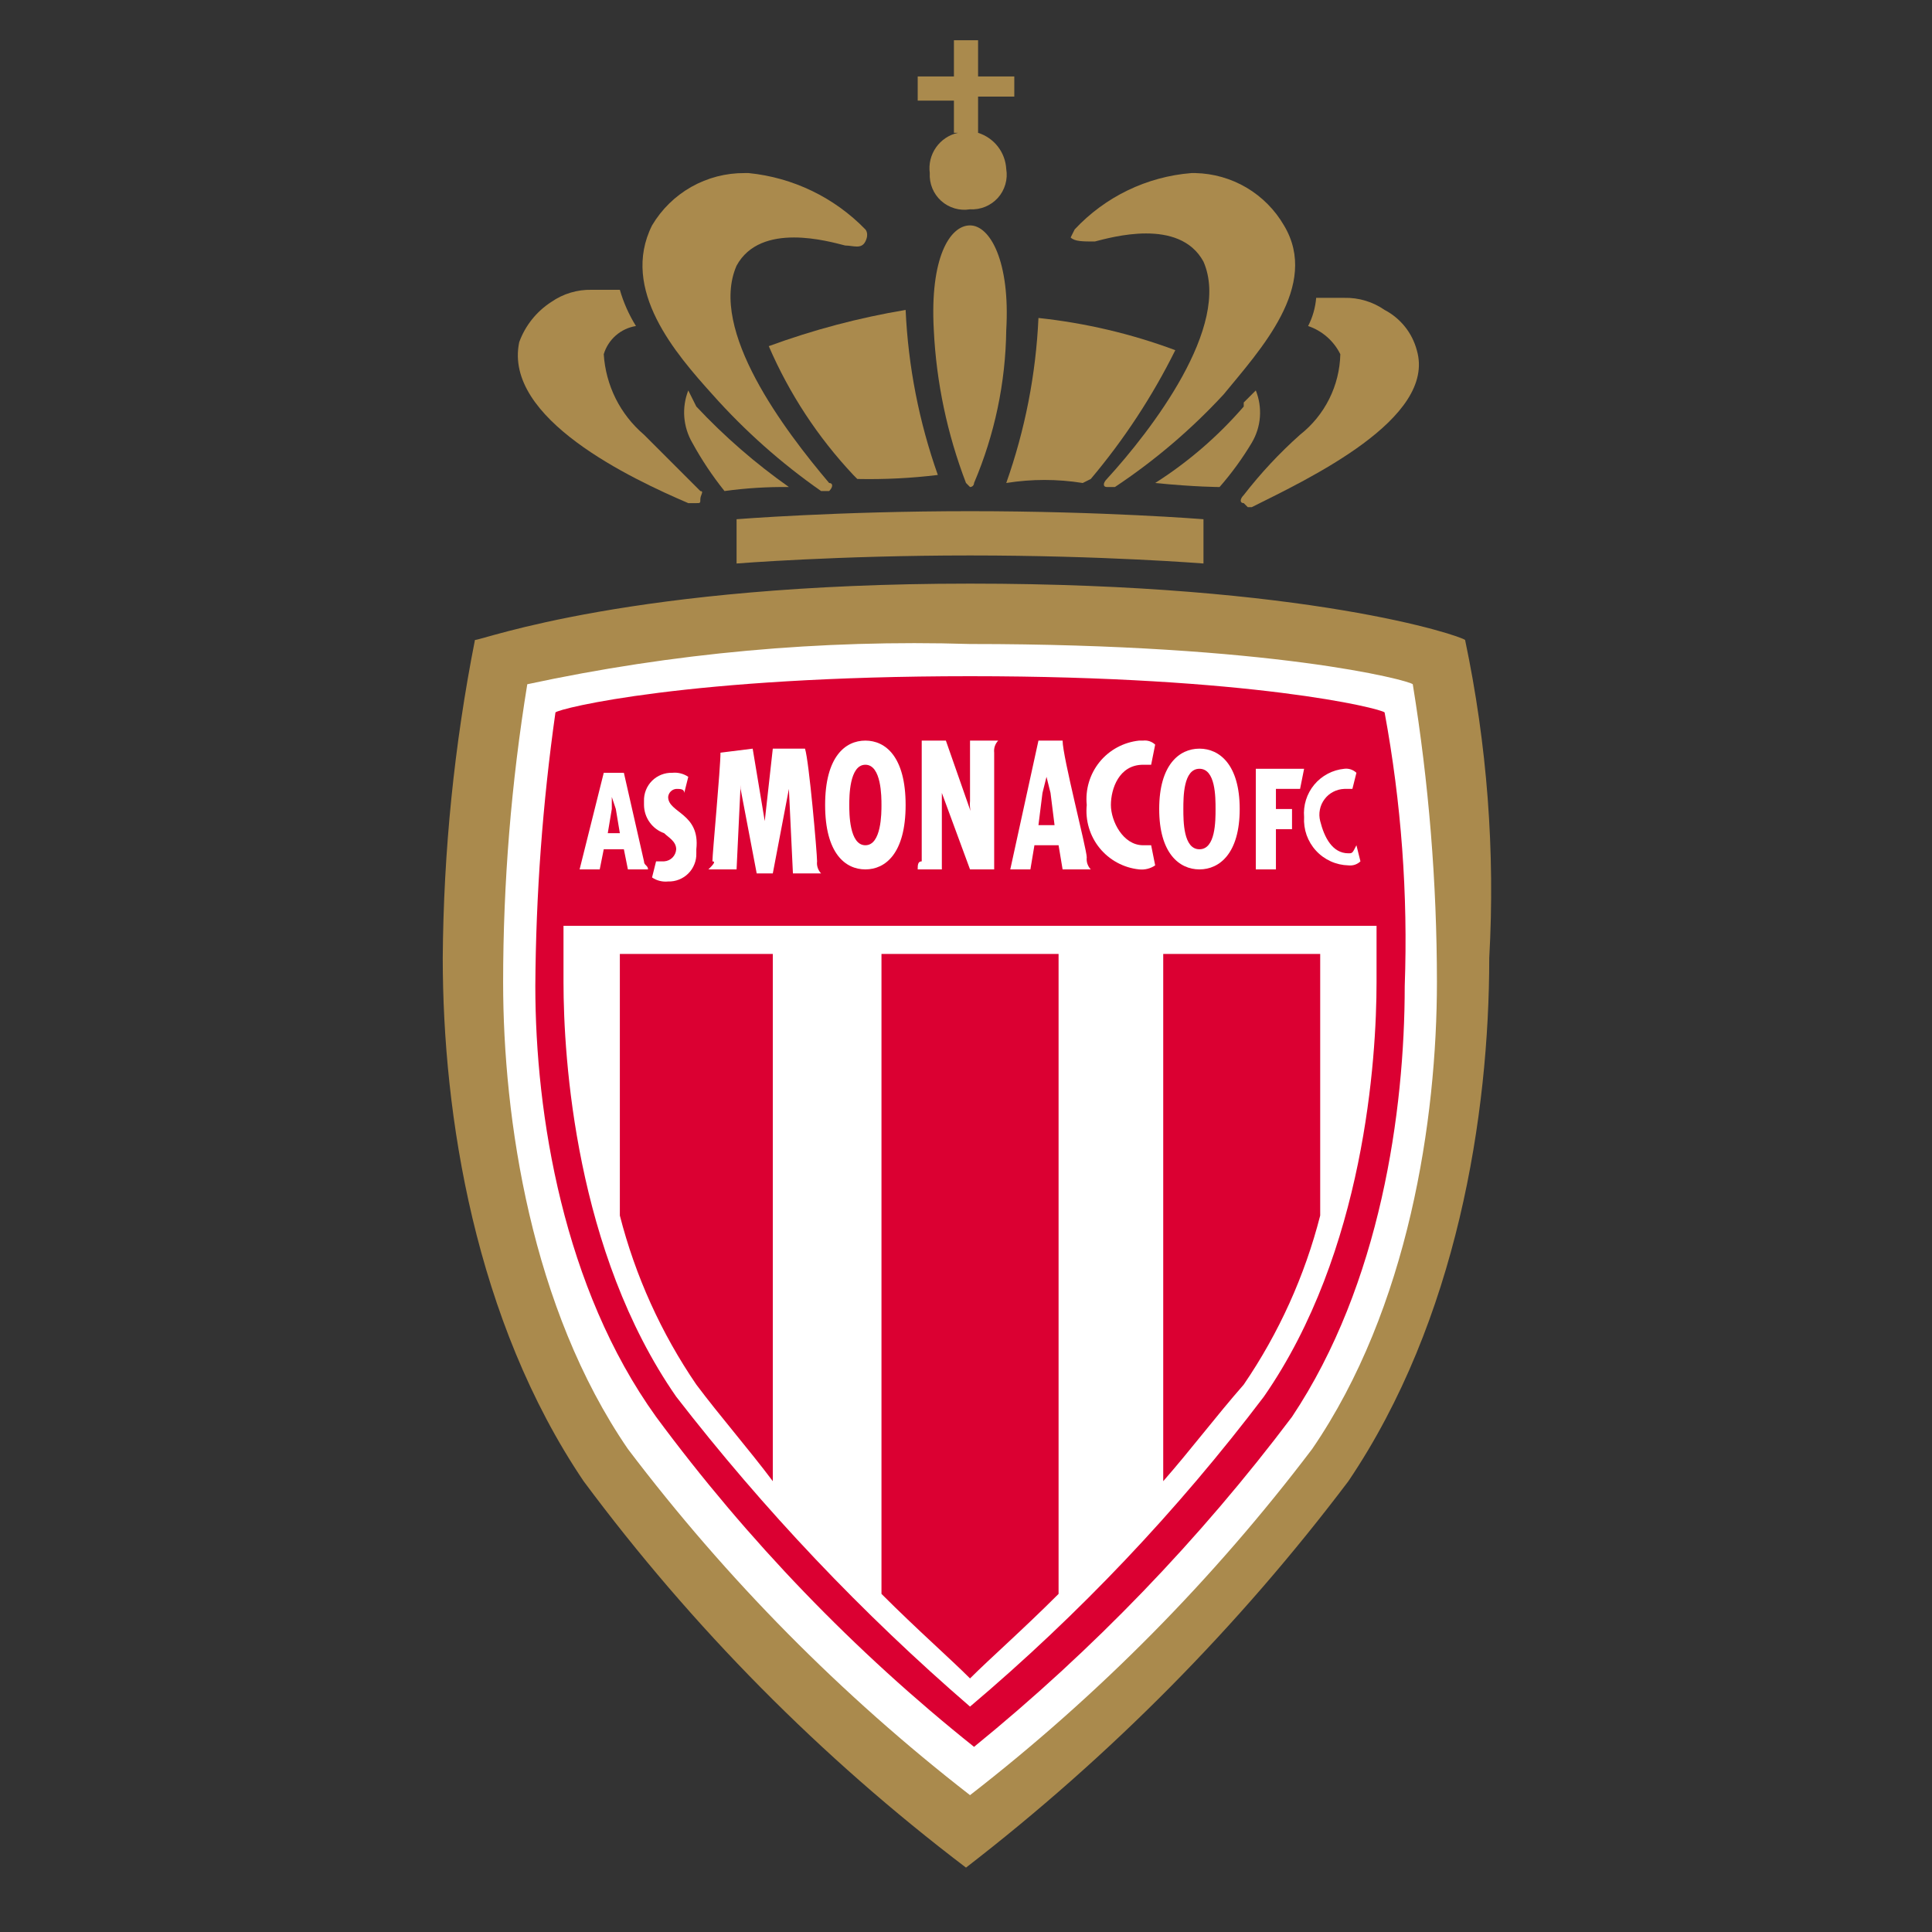
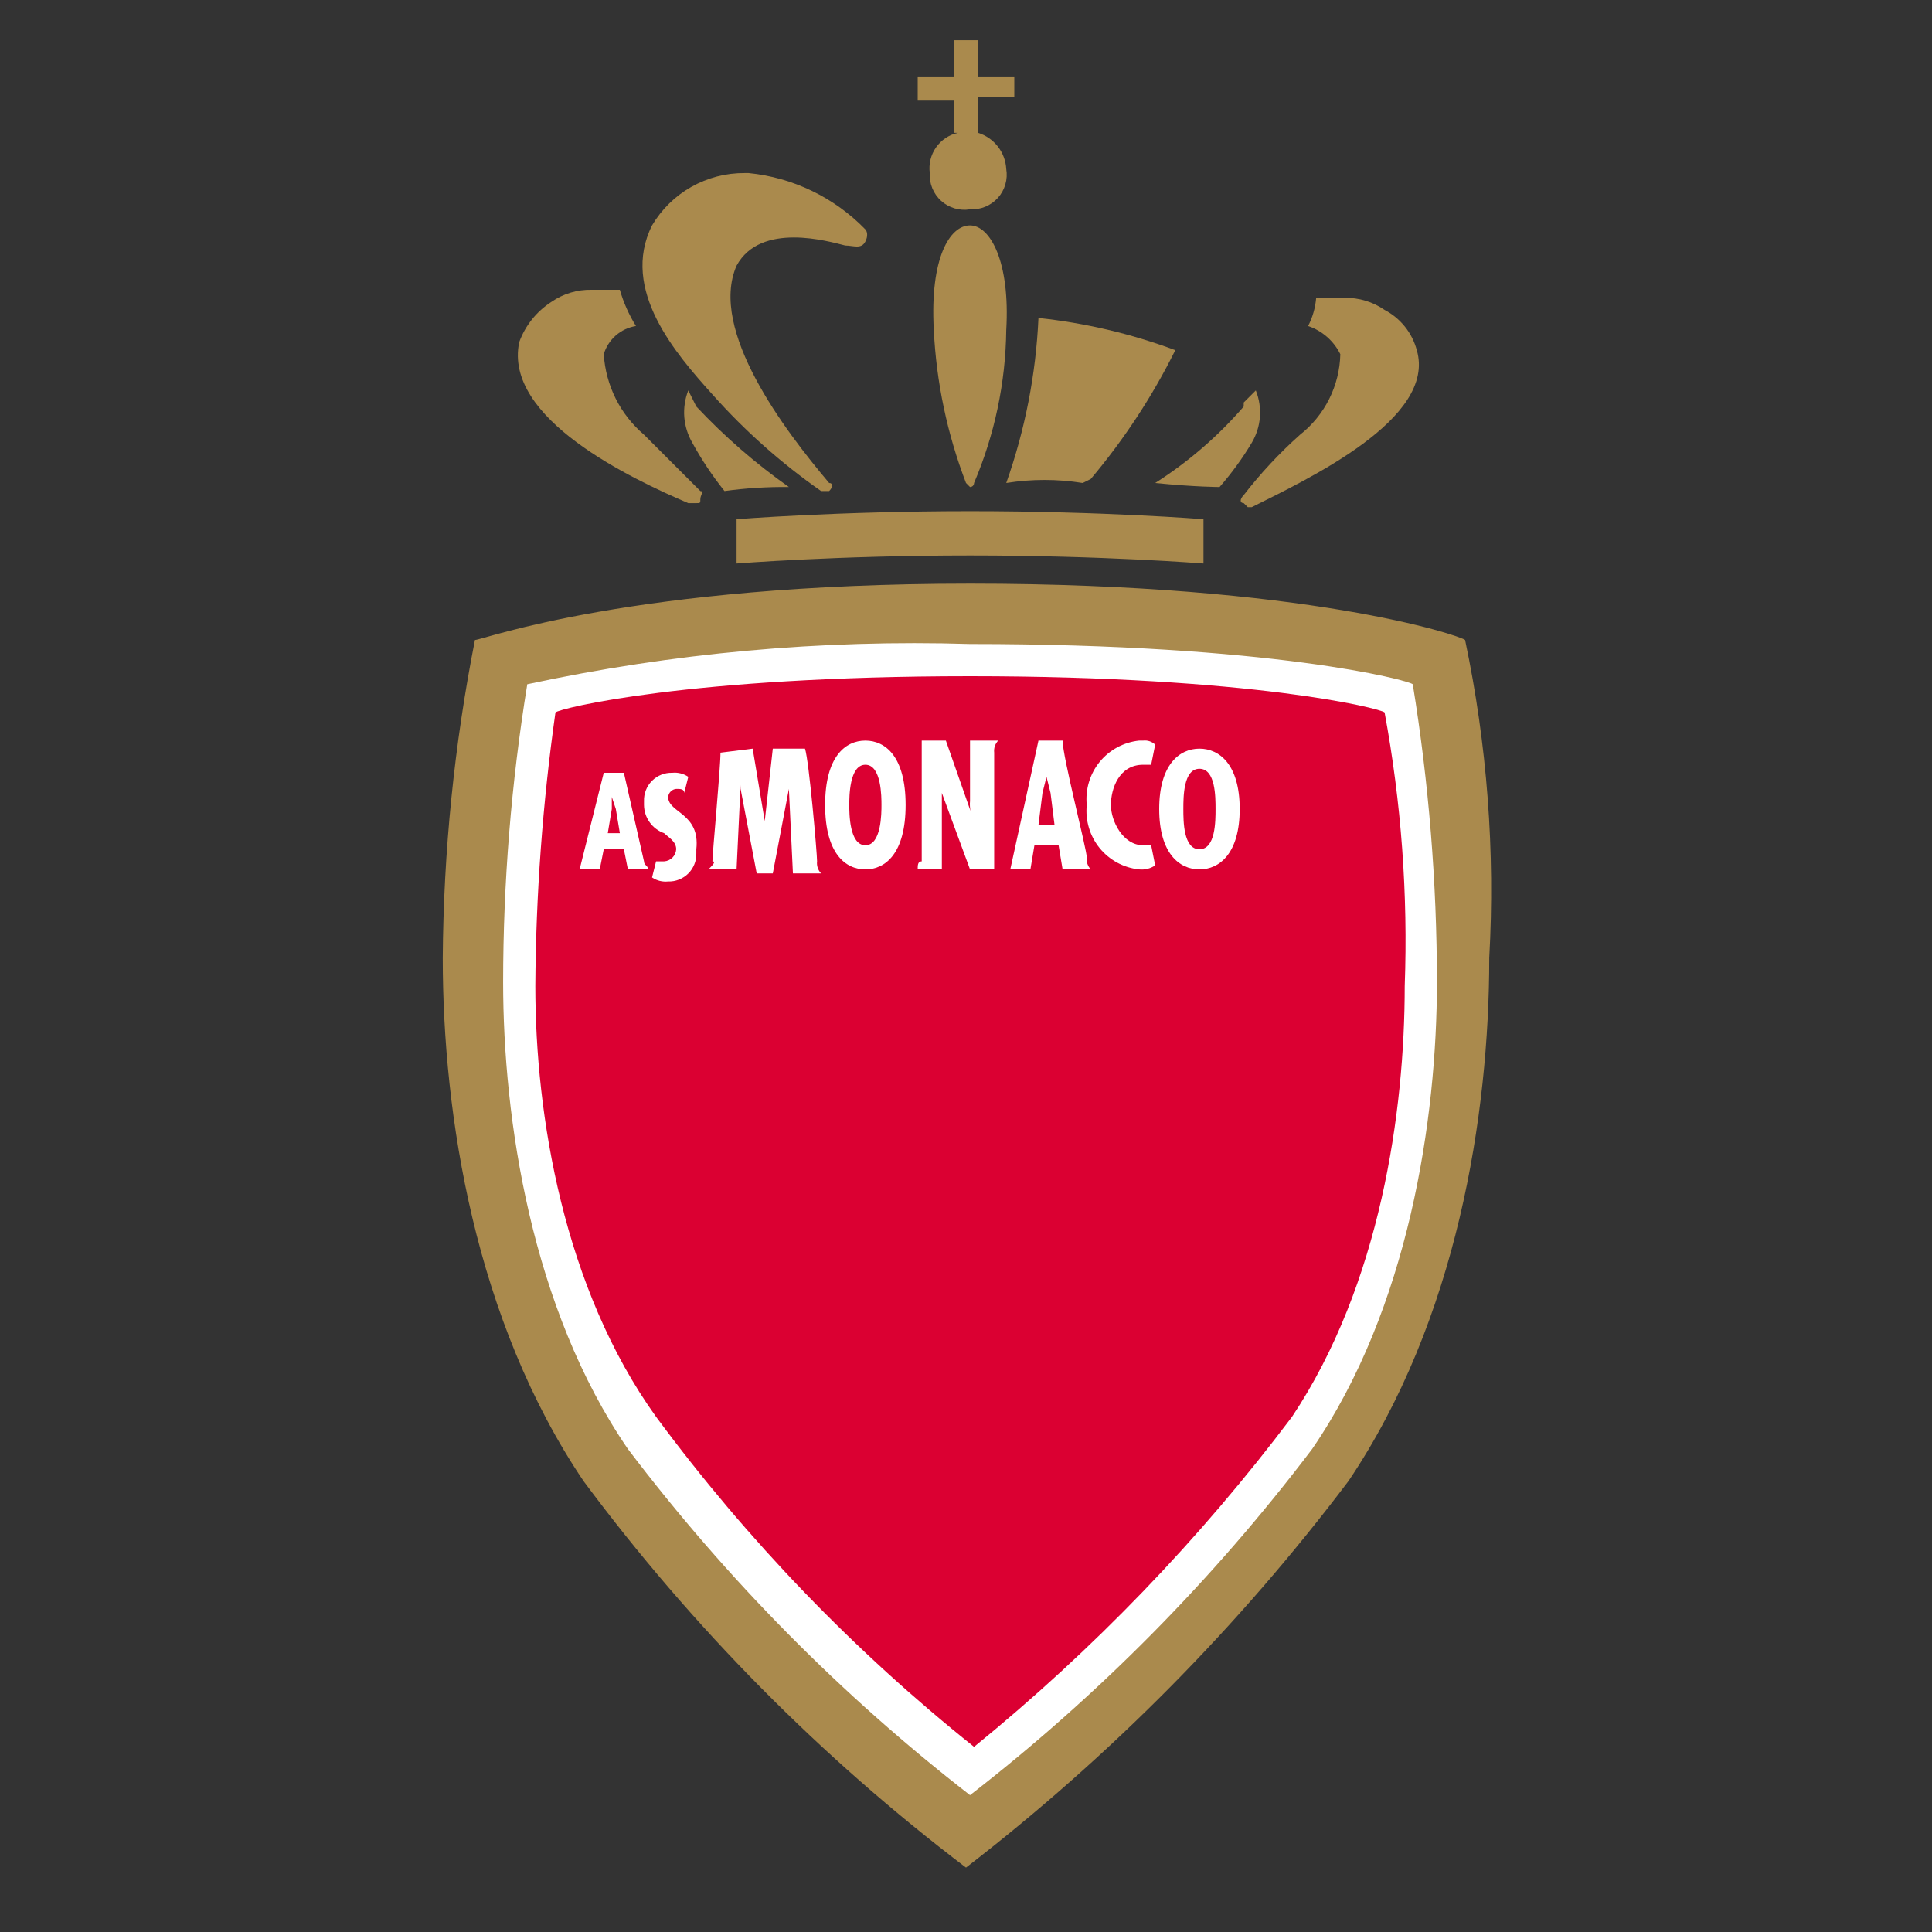
<svg xmlns="http://www.w3.org/2000/svg" width="48" height="48" viewBox="0 0 48 48" fill="none">
  <rect x="0" y="0" width="48" height="48" fill="#333333" stroke="none" />
  <path d="M17.1 12.5H17.3C17.4 12.5 17.4 12.5 17.4 12.4C17.4 12.3 17.5 12.2 17.4 12.2L16 10.8C15.708 10.551 15.468 10.245 15.296 9.902C15.125 9.558 15.024 9.183 15 8.8C15.054 8.62 15.158 8.459 15.299 8.335C15.441 8.211 15.614 8.13 15.8 8.1C15.626 7.82 15.491 7.517 15.4 7.2H14.7C14.343 7.192 13.993 7.297 13.7 7.5C13.331 7.737 13.05 8.088 12.9 8.5C12.5 10.4 15.7 11.9 17.1 12.5Z" fill="#AA8A4D" />
  <path d="M20.4 12.2H20.6C20.7 12.1 20.7 12 20.6 12C19.5 10.7 17.6 8.2 18.3 6.6C18.9 5.5 20.6 6 21 6.1C21.2 6.1 21.4 6.2 21.5 6C21.6 5.8 21.5 5.7 21.5 5.7C20.729 4.906 19.702 4.41 18.6 4.3H18.5C18.036 4.297 17.58 4.415 17.176 4.643C16.773 4.871 16.436 5.201 16.2 5.6C15.4 7.2 16.8 8.8 17.7 9.8C18.503 10.703 19.409 11.508 20.4 12.2Z" fill="#AA8A4D" />
  <path d="M17.3 10.1L17.1 9.7C17.018 9.91 16.984 10.136 17.001 10.361C17.019 10.587 17.087 10.805 17.2 11C17.431 11.422 17.699 11.824 18 12.2C18.53 12.127 19.065 12.094 19.6 12.1C18.767 11.513 17.997 10.843 17.3 10.1Z" fill="#AA8A4D" />
-   <path d="M21.2 11.8L21.3 11.9C21.968 11.914 22.637 11.881 23.3 11.8C22.833 10.48 22.563 9.099 22.5 7.7C21.341 7.894 20.203 8.195 19.1 8.6C19.609 9.78 20.32 10.863 21.2 11.8Z" fill="#AA8A4D" />
  <path d="M23.8 3.3C23.579 3.348 23.384 3.478 23.255 3.663C23.125 3.848 23.07 4.076 23.1 4.3C23.092 4.429 23.114 4.558 23.163 4.678C23.212 4.797 23.287 4.904 23.383 4.991C23.479 5.077 23.594 5.141 23.718 5.177C23.842 5.214 23.973 5.221 24.1 5.2C24.229 5.208 24.358 5.186 24.478 5.137C24.597 5.088 24.704 5.013 24.791 4.917C24.878 4.821 24.941 4.706 24.977 4.582C25.014 4.458 25.021 4.328 25 4.2C24.989 3.997 24.916 3.801 24.791 3.64C24.666 3.48 24.494 3.361 24.3 3.3V2.4H25.2V1.9H24.3V1H23.7V1.9H22.8V2.5H23.7V3.3H23.8Z" fill="#AA8A4D" />
  <path d="M36.4 15.9C36.3 15.8 32.5 14.5 24.1 14.5C15.7 14.5 12 15.9 11.8 15.9C11.286 18.503 11.019 21.147 11 23.8C11 27.7 11.8 32.8 14.5 36.8C17.198 40.432 20.397 43.664 24 46.4C27.58 43.637 30.775 40.409 33.5 36.8C36.2 32.8 37 27.7 37 23.8C37.149 21.152 36.947 18.495 36.4 15.9Z" fill="#AA8A4D" />
  <path d="M30.9 12.3C30.8 12.4 30.8 12.5 30.9 12.5L31 12.6H31.1C32.5 11.9 35.7 10.4 35.2 8.7C35.143 8.487 35.043 8.288 34.905 8.116C34.767 7.944 34.595 7.802 34.4 7.7C34.107 7.497 33.757 7.392 33.4 7.4H32.7C32.68 7.644 32.612 7.882 32.5 8.1C32.849 8.218 33.137 8.47 33.3 8.8C33.291 9.187 33.197 9.566 33.024 9.912C32.851 10.258 32.604 10.561 32.3 10.8C31.788 11.256 31.32 11.758 30.9 12.3Z" fill="#AA8A4D" />
-   <path d="M27.2 6C27.6 5.9 29.3 5.4 29.9 6.5C30.6 8.1 28.6 10.7 27.5 11.9C27.4 12 27.4 12.1 27.5 12.1H27.7C28.688 11.443 29.595 10.671 30.4 9.8C31.3 8.7 32.8 7.1 31.9 5.6C31.675 5.213 31.355 4.89 30.97 4.662C30.585 4.435 30.147 4.31 29.7 4.3H29.6C28.492 4.388 27.458 4.888 26.7 5.7L26.6 5.9C26.7 6 26.9 6 27.2 6Z" fill="#AA8A4D" />
  <path d="M31.2 9.7L30.9 10V10.1C30.263 10.837 29.522 11.477 28.7 12C29.7 12.1 30.3 12.1 30.3 12.1C30.599 11.758 30.867 11.39 31.1 11C31.215 10.806 31.285 10.587 31.302 10.362C31.319 10.136 31.284 9.91 31.2 9.7Z" fill="#AA8A4D" />
  <path d="M26.9 12L27.1 11.9C27.925 10.921 28.631 9.847 29.2 8.7C28.105 8.292 26.962 8.024 25.8 7.9C25.737 9.299 25.467 10.68 25 12C25.629 11.899 26.271 11.899 26.9 12Z" fill="#AA8A4D" />
  <path d="M24.1 5.6C23.6 5.6 23.1 6.4 23.2 8.2C23.263 9.501 23.534 10.784 24 12L24.1 12.1C24.127 12.1 24.152 12.09 24.171 12.071C24.189 12.052 24.2 12.027 24.2 12C24.712 10.798 24.984 9.507 25 8.2C25.1 6.5 24.6 5.6 24.1 5.6Z" fill="#AA8A4D" />
  <path d="M24.1 12.7C20.8 12.7 18.3 12.9 18.3 12.9V14C18.3 14 20.8 13.8 24.1 13.8C27.4 13.8 29.9 14 29.9 14V12.9C29.9 12.9 27.4 12.7 24.1 12.7Z" fill="#AA8A4D" />
  <path d="M35.1 17C35 16.9 31.6 16 24.1 16C20.406 15.887 16.713 16.223 13.1 17C12.702 19.447 12.501 21.921 12.5 24.4C12.5 27.8 13.2 32.5 15.6 36C18.044 39.227 20.902 42.119 24.1 44.6C27.298 42.119 30.156 39.227 32.6 36C35 32.5 35.7 27.8 35.7 24.4C35.699 21.921 35.498 19.447 35.1 17Z" fill="white" />
  <path d="M32.1 35.2C29.808 38.243 27.155 40.996 24.2 43.4C21.221 41.022 18.566 38.265 16.3 35.2C14 32 13.3 27.7 13.3 24.5C13.314 22.225 13.481 19.953 13.8 17.7C13.9 17.6 17.1 16.8 24.1 16.8C31.1 16.8 34.3 17.6 34.4 17.7C34.815 19.942 34.983 22.222 34.9 24.5C34.9 27.6 34.3 31.9 32.1 35.2Z" fill="#DB0032" />
-   <path d="M34.2 23H14V24.4C14 26.3 14.3 31.1 16.8 34.7C18.971 37.503 21.416 40.083 24.1 42.4C26.809 40.109 29.257 37.527 31.4 34.7C33.9 31.1 34.2 26.3 34.2 24.4V23Z" fill="white" />
  <path d="M34.2 23C34.1 20.9 33.9 18.9 33.8 18.1C30.599 17.532 27.351 17.264 24.1 17.3C20.847 17.214 17.595 17.482 14.4 18.1C14.163 19.723 14.03 21.36 14 23H34.2Z" fill="#DB0032" />
  <path d="M16.6 19.8C16.605 19.749 16.627 19.7 16.664 19.664C16.7 19.627 16.748 19.605 16.8 19.6C16.9 19.6 17 19.6 17 19.7L17.1 19.3C16.983 19.221 16.841 19.185 16.7 19.2C16.607 19.197 16.515 19.214 16.429 19.248C16.343 19.282 16.265 19.333 16.199 19.399C16.133 19.465 16.082 19.543 16.048 19.629C16.014 19.715 15.997 19.807 16 19.9V20C16.002 20.154 16.05 20.304 16.14 20.429C16.229 20.554 16.355 20.649 16.5 20.7C16.6 20.8 16.8 20.9 16.8 21.1C16.795 21.178 16.762 21.252 16.707 21.307C16.652 21.362 16.578 21.395 16.5 21.4H16.3L16.2 21.8C16.317 21.88 16.459 21.915 16.6 21.9C16.693 21.903 16.785 21.887 16.871 21.852C16.957 21.818 17.036 21.767 17.101 21.701C17.167 21.636 17.218 21.557 17.252 21.471C17.287 21.385 17.303 21.293 17.3 21.2V21.1C17.4 20.2 16.6 20.2 16.6 19.8Z" fill="white" />
  <path d="M17.6 21.6H18.3L18.4 19.5V19.6L18.8 21.7H19.2L19.6 19.6L19.7 21.7H20.4C20.362 21.661 20.334 21.613 20.316 21.561C20.299 21.509 20.293 21.454 20.3 21.4C20.3 21.2 20.1 18.9 20 18.6H19.2L19 20.4L18.7 18.6L17.9 18.7C17.9 19.1 17.7 21.2 17.7 21.4C17.8 21.4 17.7 21.5 17.6 21.6Z" fill="white" />
  <path d="M27 20C26.961 20.384 27.076 20.769 27.319 21.069C27.563 21.369 27.916 21.56 28.3 21.6C28.441 21.615 28.583 21.58 28.7 21.5L28.6 21H28.4C27.9 21 27.6 20.4 27.6 20C27.6 19.6 27.8 19 28.4 19H28.6L28.7 18.5C28.66 18.462 28.613 18.434 28.561 18.416C28.509 18.399 28.454 18.394 28.4 18.4H28.3C27.916 18.441 27.563 18.631 27.319 18.931C27.076 19.231 26.961 19.616 27 20Z" fill="white" />
-   <path d="M32.3 19.6L32.4 19.1H31.2V21.6H31.7V20.6H32.1V20.1H31.7V19.6H32.3Z" fill="white" />
-   <path d="M33.5 21.2C33.1 21.2 32.9 20.8 32.8 20.4C32.776 20.307 32.773 20.21 32.792 20.116C32.81 20.021 32.85 19.933 32.908 19.856C32.965 19.779 33.039 19.716 33.125 19.672C33.21 19.628 33.304 19.603 33.4 19.6H33.6L33.7 19.2C33.66 19.162 33.613 19.134 33.561 19.116C33.509 19.099 33.454 19.093 33.4 19.1C33.109 19.128 32.84 19.27 32.653 19.494C32.466 19.719 32.375 20.009 32.4 20.3C32.391 20.452 32.412 20.604 32.462 20.747C32.513 20.89 32.592 21.022 32.695 21.134C32.797 21.246 32.922 21.336 33.06 21.399C33.199 21.462 33.348 21.496 33.5 21.5C33.554 21.506 33.609 21.501 33.661 21.484C33.713 21.466 33.761 21.438 33.8 21.4L33.7 21C33.6 21.2 33.6 21.2 33.5 21.2Z" fill="white" />
  <path d="M22.8 21.6H23.4V19.7L24.1 21.6H24.7V18.7C24.694 18.646 24.699 18.591 24.716 18.539C24.734 18.487 24.762 18.439 24.8 18.4H24.1V19.9C24.084 20.073 24.119 20.247 24.2 20.4L23.5 18.4H22.9V21.4C22.8 21.4 22.8 21.5 22.8 21.6Z" fill="white" />
  <path d="M21.5 21C21.1 21 21.1 20.2 21.1 20C21.1 19.8 21.1 19 21.5 19C21.9 19 21.9 19.8 21.9 20C21.9 20.2 21.9 21 21.5 21ZM21.5 18.4C21 18.4 20.5 18.8 20.5 20C20.5 21.2 21 21.6 21.5 21.6C22 21.6 22.5 21.2 22.5 20C22.5 18.8 22 18.4 21.5 18.4Z" fill="white" />
  <path d="M25.9 19.7L26 19.3L26.1 19.7L26.2 20.5H25.8L25.9 19.7ZM25.6 21.6L25.7 21H26.3L26.4 21.6H27.1C27.062 21.561 27.034 21.513 27.016 21.461C26.999 21.409 26.994 21.354 27 21.3C27 21.1 26.4 18.8 26.4 18.4H25.8L25.1 21.6H25.6Z" fill="white" />
  <path d="M29.8 21.1C29.4 21.1 29.4 20.4 29.4 20.1C29.4 19.8 29.4 19.1 29.8 19.1C30.2 19.1 30.2 19.8 30.2 20.1C30.2 20.4 30.2 21.1 29.8 21.1ZM29.8 18.6C29.3 18.6 28.8 19 28.8 20.1C28.8 21.2 29.3 21.6 29.8 21.6C30.3 21.6 30.8 21.2 30.8 20.1C30.8 19 30.3 18.6 29.8 18.6Z" fill="white" />
  <path d="M15.1 20.7L15.2 20.1V19.8L15.3 20.1L15.4 20.7H15.1ZM15.5 19.2H15L14.4 21.6H14.9L15 21.1H15.5L15.6 21.6H16.1C16.1 21.5 16 21.5 16 21.4L15.5 19.2Z" fill="white" />
  <path d="M32.8 30.2V23.7H28.9V36.8C29.6 36 30.2 35.2 30.9 34.4C31.773 33.122 32.416 31.7 32.8 30.2Z" fill="#DB0032" />
  <path d="M15.4 23.7V30.2C15.784 31.7 16.427 33.122 17.3 34.4C17.9 35.2 18.6 36 19.2 36.8V23.7H15.4Z" fill="#DB0032" />
  <path d="M21.9 23.7V39.6C22.8 40.5 23.6 41.2 24.1 41.7C24.6 41.2 25.4 40.5 26.3 39.6V23.7H21.9Z" fill="#DB0032" />
</svg>